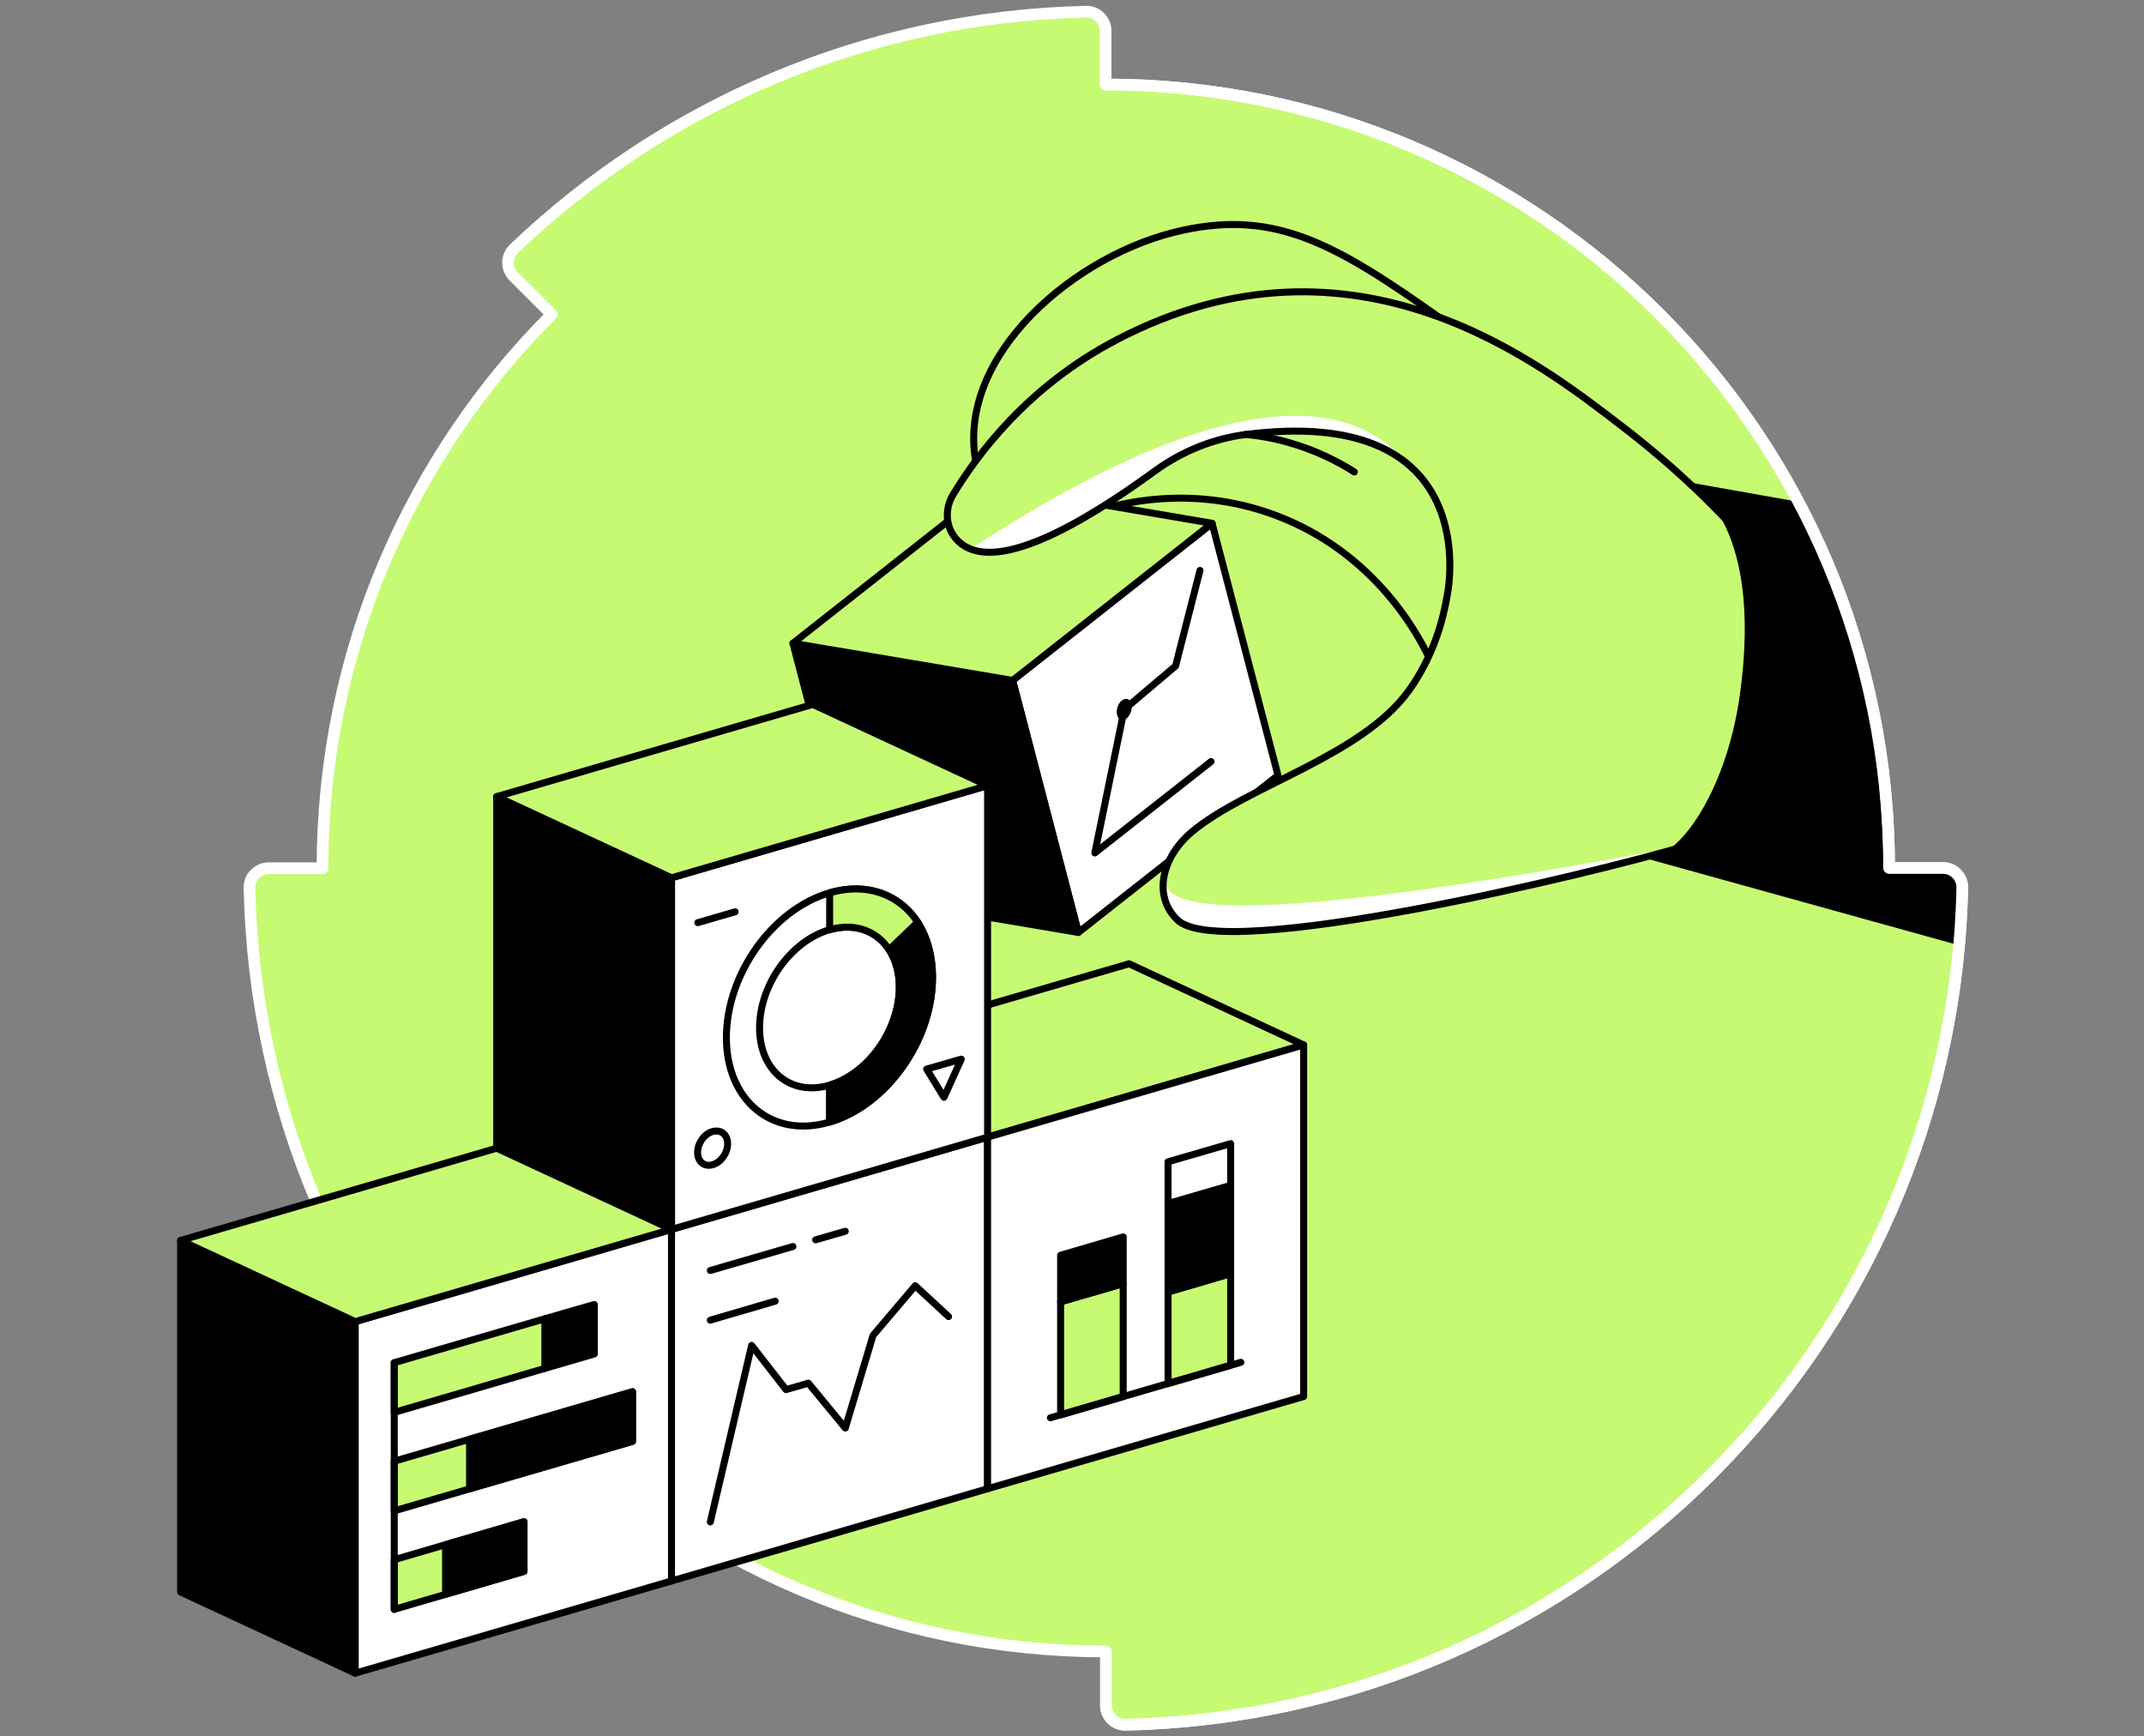
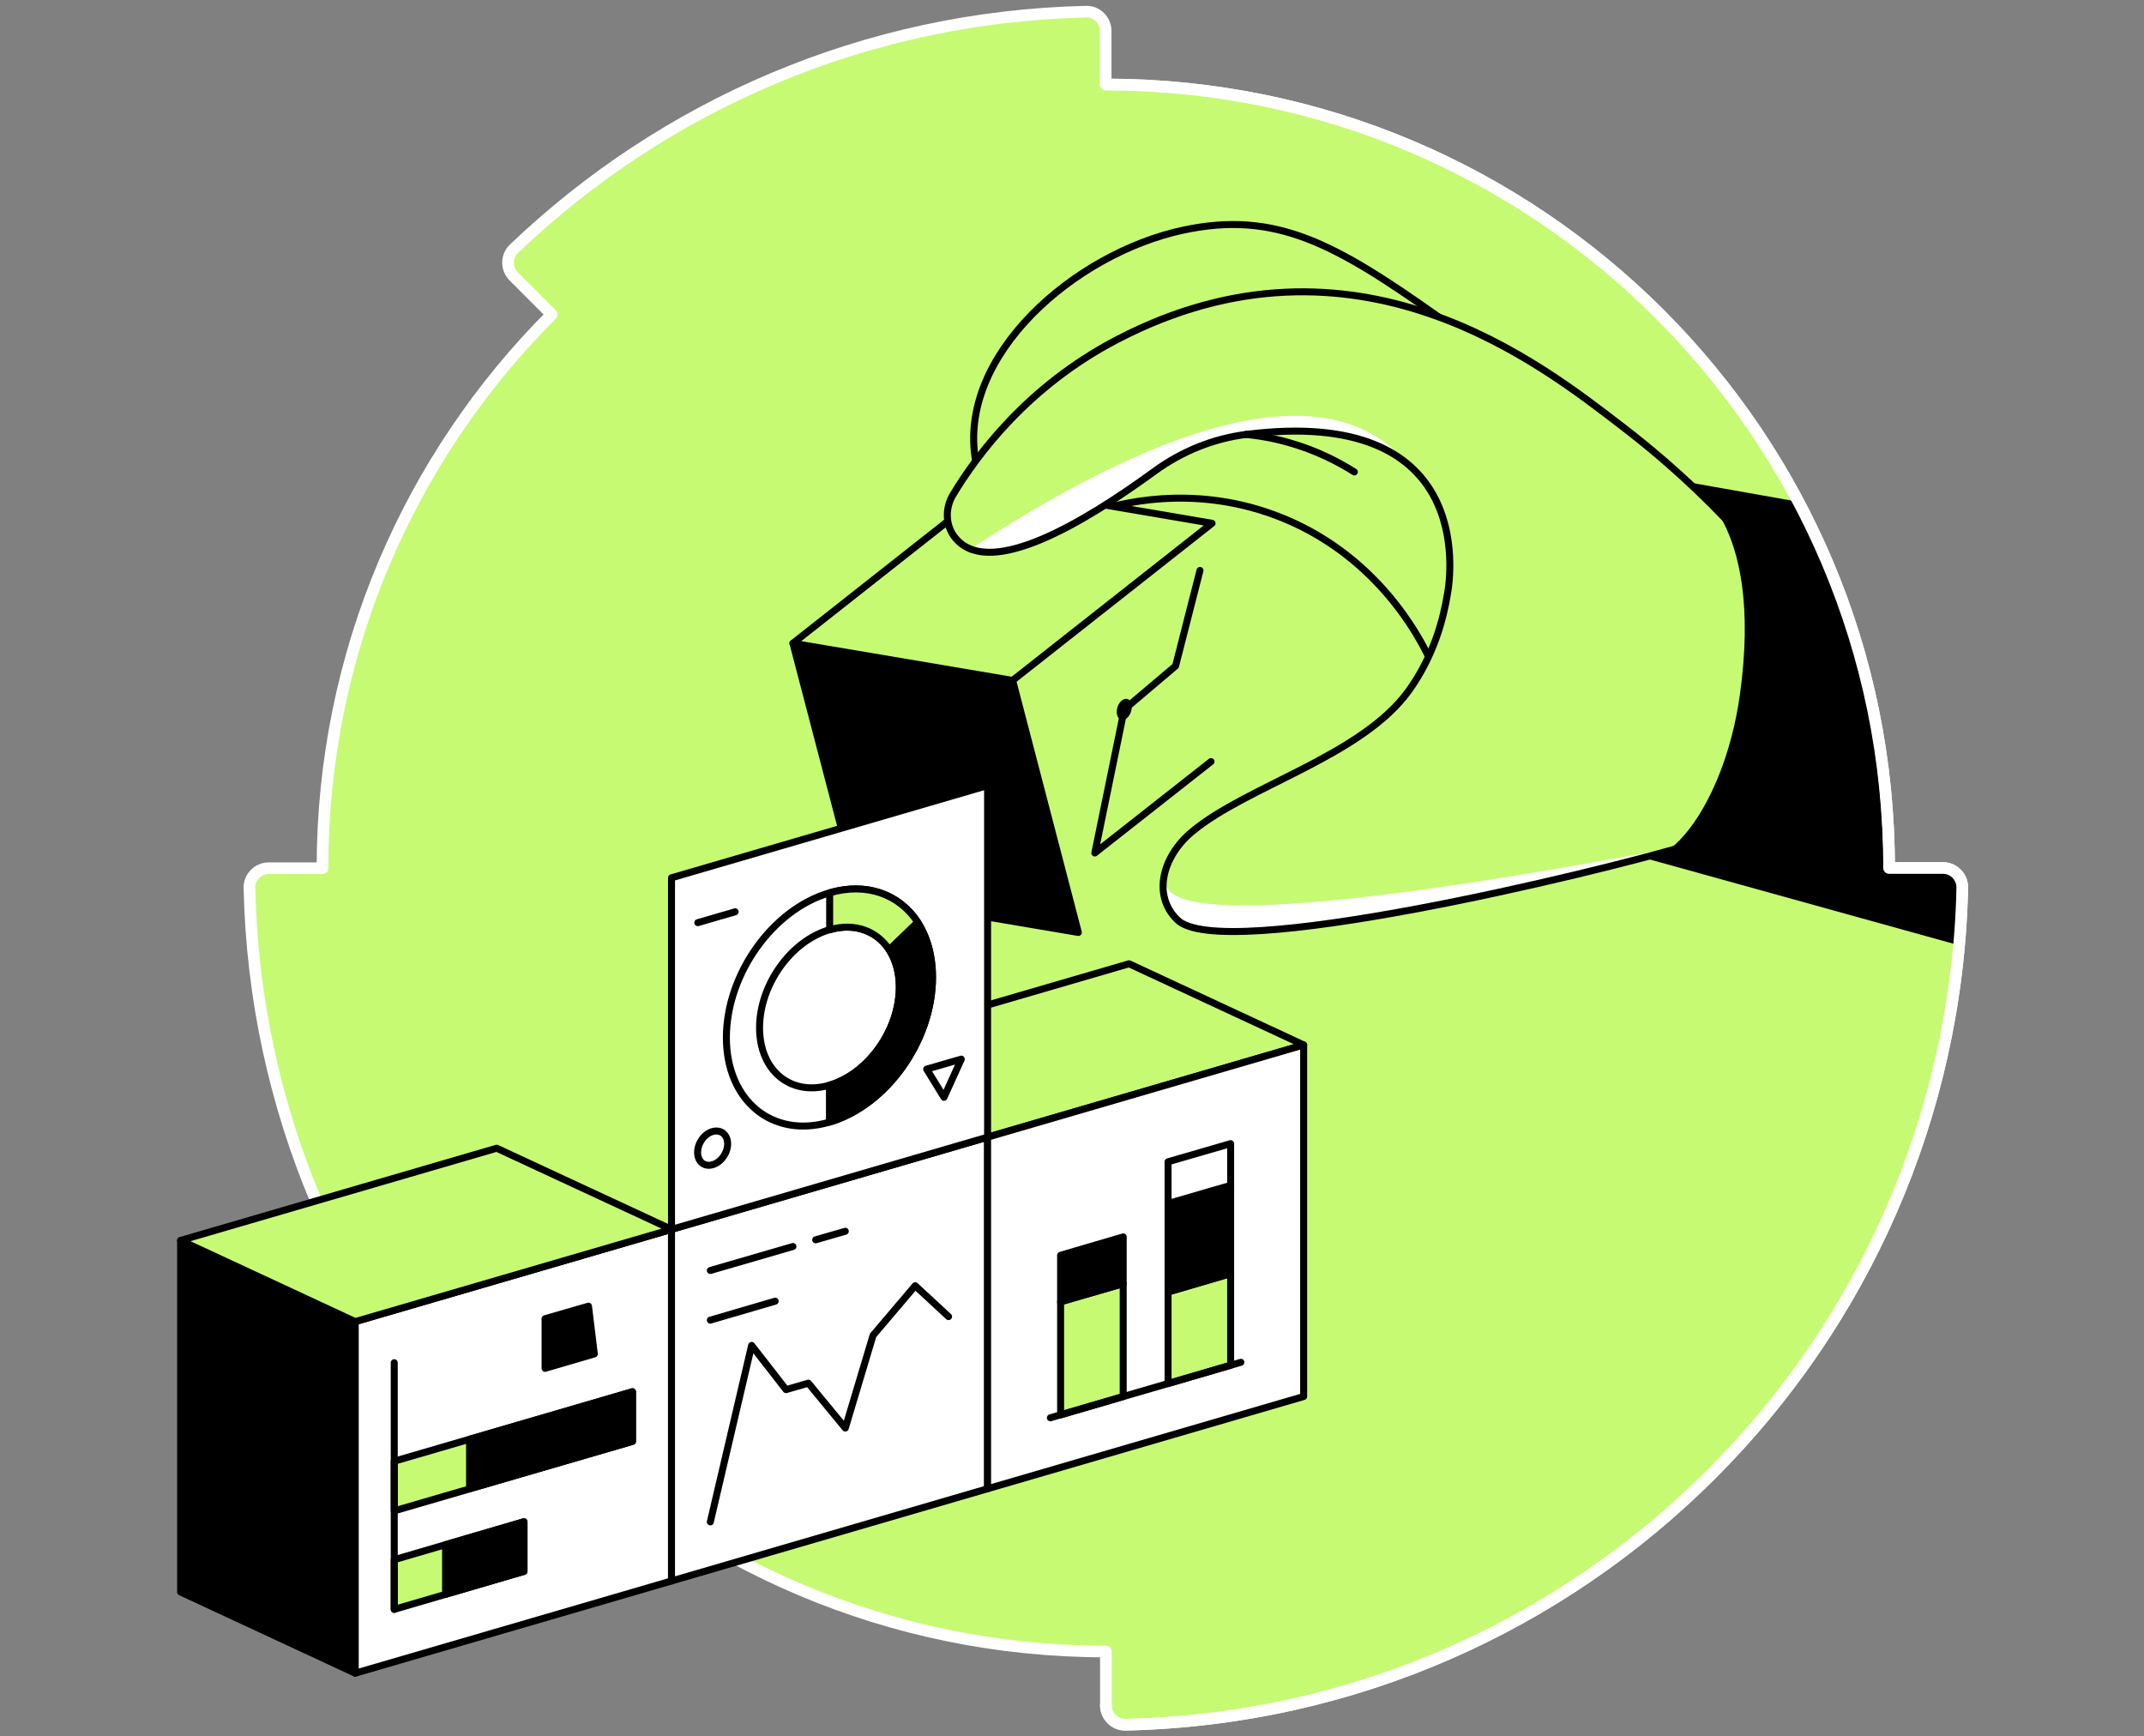
<svg xmlns="http://www.w3.org/2000/svg" width="368" height="298" viewBox="0 0 368 298" fill="none">
  <rect x="0" y="0" width="368" height="298" fill="#808080" stroke="none" />
  <path d="M94.741 244.075C119.056 268.39 152.681 283.43 189.816 283.43V292.669C189.816 294.531 191.355 296.035 193.182 295.999C271.712 294.245 335.024 230.897 336.814 152.367C336.85 150.505 335.346 148.965 333.484 148.965H324.245C324.245 74.696 264.049 14.5 189.78 14.5V5.333C189.78 3.471 188.24 1.931 186.414 2.002C148.384 2.862 113.863 18.188 88.224 42.682C86.863 43.971 86.863 46.12 88.188 47.445L94.705 53.962C70.391 78.277 55.35 111.866 55.35 149.001H46.147C44.285 149.001 42.745 150.541 42.817 152.403C43.641 190.433 58.967 224.917 83.461 250.557C84.75 251.918 86.899 251.918 88.224 250.593L94.741 244.075Z" fill="#C7FA73" stroke="white" stroke-width="2" stroke-miterlimit="10" stroke-linecap="round" stroke-linejoin="round" />
  <path d="M60.973 287.154L31 273.224V212.885L60.973 226.815V287.154Z" fill="black" stroke="black" stroke-width="1.2" stroke-miterlimit="10" stroke-linecap="round" stroke-linejoin="round" />
  <path d="M176.638 81.177L167.47 79.136C164.212 61.017 184.48 43.47 203.101 39.495C219 36.093 229.206 41.858 246.932 54.392C251.802 74.159 256.708 93.961 261.578 113.728L245.213 112.726C243.709 109.61 236.297 94.821 218.678 88.339C204.39 83.075 191.928 86.477 187.954 87.766C184.158 85.546 180.398 83.362 176.638 81.177Z" stroke="black" stroke-width="1.2" stroke-miterlimit="10" stroke-linecap="round" stroke-linejoin="round" />
-   <path d="M219.359 133.066L185.089 160.03L173.809 116.772L208.043 89.808L219.359 133.066Z" fill="white" stroke="black" stroke-width="1.2" stroke-miterlimit="10" stroke-linecap="round" stroke-linejoin="round" />
  <path d="M207.864 130.702L187.918 146.387L192.967 121.75L201.776 114.301L205.966 97.9" stroke="black" stroke-width="1.2" stroke-miterlimit="10" stroke-linecap="round" stroke-linejoin="round" />
  <path d="M185.089 160.03L147.417 153.656L136.101 110.398L173.809 116.772L185.089 160.03Z" fill="black" stroke="black" stroke-width="1.2" stroke-miterlimit="10" stroke-linecap="round" stroke-linejoin="round" />
  <path d="M208.043 89.808L173.809 116.772L136.101 110.398L170.371 83.398L208.043 89.808Z" fill="#C7FA73" stroke="black" stroke-width="1.2" stroke-miterlimit="10" stroke-linecap="round" stroke-linejoin="round" />
  <path d="M194.256 121.32C194.256 122.287 193.683 123.29 192.967 123.504C192.251 123.755 191.678 123.146 191.678 122.179C191.678 121.213 192.251 120.21 192.967 119.995C193.683 119.744 194.256 120.317 194.256 121.32Z" fill="black" />
  <path d="M223.763 179.332L169.512 195.159L139.503 181.229L193.791 165.402L223.763 179.332Z" fill="#C7FA73" stroke="black" stroke-width="1.2" stroke-miterlimit="10" stroke-linecap="round" stroke-linejoin="round" />
  <path d="M115.26 271.326L60.973 287.154V226.815L115.26 210.987V271.326Z" fill="white" stroke="black" stroke-width="1.2" stroke-miterlimit="10" stroke-linecap="round" stroke-linejoin="round" />
  <path d="M169.512 255.499L115.26 271.326V210.987L169.512 195.159V255.499Z" fill="white" stroke="black" stroke-width="1.2" stroke-miterlimit="10" stroke-linecap="round" stroke-linejoin="round" />
-   <path d="M93.559 234.836L67.669 242.392V233.869L70.713 232.974L93.559 226.314V234.836Z" fill="#C7FA73" stroke="black" stroke-width="1.2" stroke-miterlimit="10" stroke-linecap="round" stroke-linejoin="round" />
-   <path d="M93.559 234.836L102.01 232.365V223.879L101.008 224.165L93.559 226.314V234.836Z" fill="black" stroke="black" stroke-width="1.2" stroke-miterlimit="10" stroke-linecap="round" stroke-linejoin="round" />
+   <path d="M93.559 234.836L102.01 232.365L101.008 224.165L93.559 226.314V234.836Z" fill="black" stroke="black" stroke-width="1.2" stroke-miterlimit="10" stroke-linecap="round" stroke-linejoin="round" />
  <path d="M108.564 247.37L67.669 259.294V250.772L108.564 238.847V247.37Z" fill="#C7FA73" stroke="black" stroke-width="1.2" stroke-miterlimit="10" stroke-linecap="round" stroke-linejoin="round" />
  <path d="M108.563 247.37L80.596 255.498V247.012L108.563 238.847V247.37Z" fill="black" stroke="black" stroke-width="1.2" stroke-miterlimit="10" stroke-linecap="round" stroke-linejoin="round" />
  <path d="M89.942 269.679L67.669 276.197V267.674L89.942 261.156V269.679Z" fill="#C7FA73" stroke="black" stroke-width="1.2" stroke-miterlimit="10" stroke-linecap="round" stroke-linejoin="round" />
  <path d="M89.942 269.679L76.478 273.618V265.096L89.942 261.156V269.679Z" fill="black" stroke="black" stroke-width="1.2" stroke-miterlimit="10" stroke-linecap="round" stroke-linejoin="round" />
  <path d="M67.669 233.87V276.196" stroke="black" stroke-width="1.2" stroke-miterlimit="10" stroke-linecap="round" stroke-linejoin="round" />
  <path d="M140.004 212.778L145.089 211.31" stroke="black" stroke-width="1.2" stroke-miterlimit="10" stroke-linecap="round" stroke-linejoin="round" />
  <path d="M121.921 218.042L136.101 213.924" stroke="black" stroke-width="1.2" stroke-miterlimit="10" stroke-linecap="round" stroke-linejoin="round" />
  <path d="M121.921 226.564L133.057 223.306" stroke="black" stroke-width="1.2" stroke-miterlimit="10" stroke-linecap="round" stroke-linejoin="round" />
  <path d="M121.921 261.192L129.011 230.897L134.92 238.489L138.751 237.379L145.089 245.078L149.852 229.178L157.086 220.656L162.815 225.956" stroke="black" stroke-width="1.2" stroke-miterlimit="10" stroke-linecap="round" stroke-linejoin="round" />
  <path d="M223.763 239.671L169.512 255.499V195.159L223.763 179.332V239.671Z" fill="white" stroke="black" stroke-width="1.2" stroke-miterlimit="10" stroke-linecap="round" stroke-linejoin="round" />
  <path d="M182.045 223.413L192.788 220.298V239.671L182.045 242.822V223.413Z" fill="#C7FA73" stroke="black" stroke-width="1.2" stroke-miterlimit="10" stroke-linecap="round" stroke-linejoin="round" />
  <path d="M182.045 223.413L192.788 220.298V212.276L182.045 215.428V223.413Z" fill="black" stroke="black" stroke-width="1.2" stroke-miterlimit="10" stroke-linecap="round" stroke-linejoin="round" />
  <path d="M200.487 221.73L211.23 218.579V234.299L200.487 237.451V221.73Z" fill="#C7FA73" stroke="black" stroke-width="1.2" stroke-miterlimit="10" stroke-linecap="round" stroke-linejoin="round" />
  <path d="M200.487 206.547L211.23 203.431V218.579L200.487 221.73V206.547Z" fill="black" stroke="black" stroke-width="1.2" stroke-miterlimit="10" stroke-linecap="round" stroke-linejoin="round" />
  <path d="M200.487 206.547L211.23 203.431V196.27L200.487 199.385V206.547Z" fill="white" stroke="black" stroke-width="1.2" stroke-miterlimit="10" stroke-linecap="round" stroke-linejoin="round" />
  <path d="M180.29 243.323L212.984 233.798" stroke="black" stroke-width="1.2" stroke-miterlimit="10" stroke-linecap="round" stroke-linejoin="round" />
  <path d="M169.512 195.159L115.26 210.987V150.648L169.512 134.82V195.159Z" fill="white" stroke="black" stroke-width="1.2" stroke-miterlimit="10" stroke-linecap="round" stroke-linejoin="round" />
-   <path d="M115.26 150.648L85.251 136.718V197.057L115.26 210.987V150.648Z" fill="black" stroke="black" stroke-width="1.2" stroke-miterlimit="10" stroke-linecap="round" stroke-linejoin="round" />
-   <path d="M169.511 134.82L115.26 150.648L85.251 136.718L139.503 120.89L169.511 134.82Z" fill="#C7FA73" stroke="black" stroke-width="1.2" stroke-miterlimit="10" stroke-linecap="round" stroke-linejoin="round" />
  <path d="M119.772 158.347L126.182 156.485" stroke="black" stroke-width="1.2" stroke-miterlimit="10" stroke-linecap="round" stroke-linejoin="round" />
  <path d="M162.028 188.32L165 181.767L159.055 183.485L162.028 188.32Z" stroke="black" stroke-width="1.2" stroke-miterlimit="10" stroke-linecap="round" stroke-linejoin="round" />
  <path d="M124.893 196.305C124.893 197.881 123.747 199.492 122.315 199.886C120.882 200.316 119.736 199.349 119.736 197.773C119.736 196.198 120.882 194.586 122.315 194.192C123.747 193.799 124.893 194.73 124.893 196.305Z" stroke="black" stroke-width="1.2" stroke-miterlimit="10" stroke-linecap="round" stroke-linejoin="round" />
  <path d="M142.368 153.226C132.592 156.091 124.678 167.192 124.678 178.078C124.678 188.929 132.592 195.446 142.368 192.581C152.144 189.716 160.058 178.615 160.058 167.729C160.058 156.843 152.144 150.397 142.368 153.226ZM142.368 186.243C135.743 188.177 130.372 183.772 130.372 176.395C130.372 169.018 135.743 161.498 142.368 159.565C148.993 157.631 154.364 162.036 154.364 169.412C154.364 176.789 148.993 184.309 142.368 186.243Z" fill="white" stroke="black" stroke-width="1.2" stroke-miterlimit="10" stroke-linecap="round" stroke-linejoin="round" />
  <path d="M152.645 163.038L157.551 158.311C154.436 153.513 148.814 151.364 142.404 153.226V159.565C146.737 158.311 150.533 159.78 152.645 163.038Z" fill="#C7FA73" stroke="black" stroke-width="1.2" stroke-miterlimit="10" stroke-linecap="round" stroke-linejoin="round" />
  <path d="M154.364 169.412C154.364 176.789 148.993 184.309 142.368 186.243V192.581C152.144 189.716 160.058 178.615 160.058 167.729C160.058 164.005 159.127 160.782 157.515 158.275L152.609 163.002C153.72 164.721 154.364 166.87 154.364 169.412Z" fill="black" stroke="black" stroke-width="1.2" stroke-miterlimit="10" stroke-linecap="round" stroke-linejoin="round" />
  <path d="M85.252 197.057L31 212.885L60.973 226.815L115.26 210.987L85.252 197.057Z" fill="#C7FA73" stroke="black" stroke-width="1.2" stroke-miterlimit="10" stroke-linecap="round" stroke-linejoin="round" />
  <path d="M191.713 58.295C176.351 66.316 167.721 78.062 163.603 84.866C162.063 87.373 162.278 90.667 164.355 92.744C170.335 98.903 185.626 90.022 198.195 80.855C202.814 77.489 208.222 75.269 213.915 74.553C252.805 69.647 249.152 98.187 248.436 101.983C247.756 106.101 246.18 112.439 241.811 118.527C233.682 129.807 213.951 134.892 204.569 142.77C199.556 146.96 197.765 153.62 202.027 157.81C209.941 164.112 268.131 151.078 283.887 146.387C291.766 138.294 299.644 130.237 307.486 122.144L301.112 94.427C295.347 87.874 287.898 80.425 278.444 73.192C264.801 62.736 232.644 36.953 191.713 58.295Z" fill="#C7FA73" />
  <path d="M213.88 74.553C228.597 72.691 237.227 75.627 242.205 80.211C237.192 74.517 222.366 57.686 166.539 94.248C173.522 97.041 186.951 89.091 198.159 80.891C202.814 77.489 208.186 75.269 213.88 74.553Z" fill="white" />
  <path d="M200.165 151.937C200.021 154.408 200.201 156.091 201.955 157.81C209.869 164.112 275.759 149.359 291.479 144.668C260.146 150.648 202.743 160.746 200.165 151.937Z" fill="white" />
  <path d="M232.465 80.998C229.708 79.244 225.912 77.274 221.078 75.913C218.428 75.161 215.993 74.767 213.844 74.552" stroke="black" stroke-width="1.2" stroke-miterlimit="10" stroke-linecap="round" stroke-linejoin="round" />
  <path d="M191.713 58.295C176.351 66.316 167.721 78.062 163.603 84.866C162.063 87.373 162.278 90.667 164.355 92.744C170.335 98.903 185.626 90.022 198.195 80.855C202.814 77.489 208.222 75.269 213.915 74.553C252.805 69.647 249.152 98.187 248.436 101.983C247.756 106.101 246.18 112.439 241.811 118.527C233.682 129.807 213.951 134.892 204.569 142.77C199.556 146.96 197.765 153.62 202.027 157.81C209.332 165.437 273.932 149.789 289.653 145.098C297.531 137.005 299.608 130.237 307.486 122.144L301.112 94.427C295.347 87.874 287.898 80.425 278.444 73.192C264.801 62.736 232.644 36.953 191.713 58.295Z" stroke="black" stroke-width="1.2" stroke-miterlimit="10" stroke-linecap="round" stroke-linejoin="round" />
  <path d="M308 86L289.724 82.753C289.724 82.753 302.867 88.769 298.641 119.207C296.206 136.647 287.361 148.392 281.99 147.175L335.417 162C335.489 160.997 335.561 159.959 335.632 158.92C335.668 158.455 335.704 157.989 335.704 157.524C335.74 157.13 335.74 156.7 335.776 156.306C335.811 155.303 335.847 153.585 335.883 152.582C335.919 151.329 335.346 149.932 333.52 149.86L324 149C324 147.818 323.278 147.604 323.278 146.423C322.705 124.543 317.812 104.12 308 86Z" fill="black" />
  <path d="M189.816 292.669C189.816 294.531 191.355 296.035 193.182 295.999C271.712 294.245 335.024 230.898 336.814 152.367C336.85 150.505 335.346 148.965 333.484 148.965H324.245C324.245 74.696 264.049 14.5 189.78 14.5" stroke="white" stroke-width="2" stroke-miterlimit="10" stroke-linecap="round" stroke-linejoin="round" />
</svg>